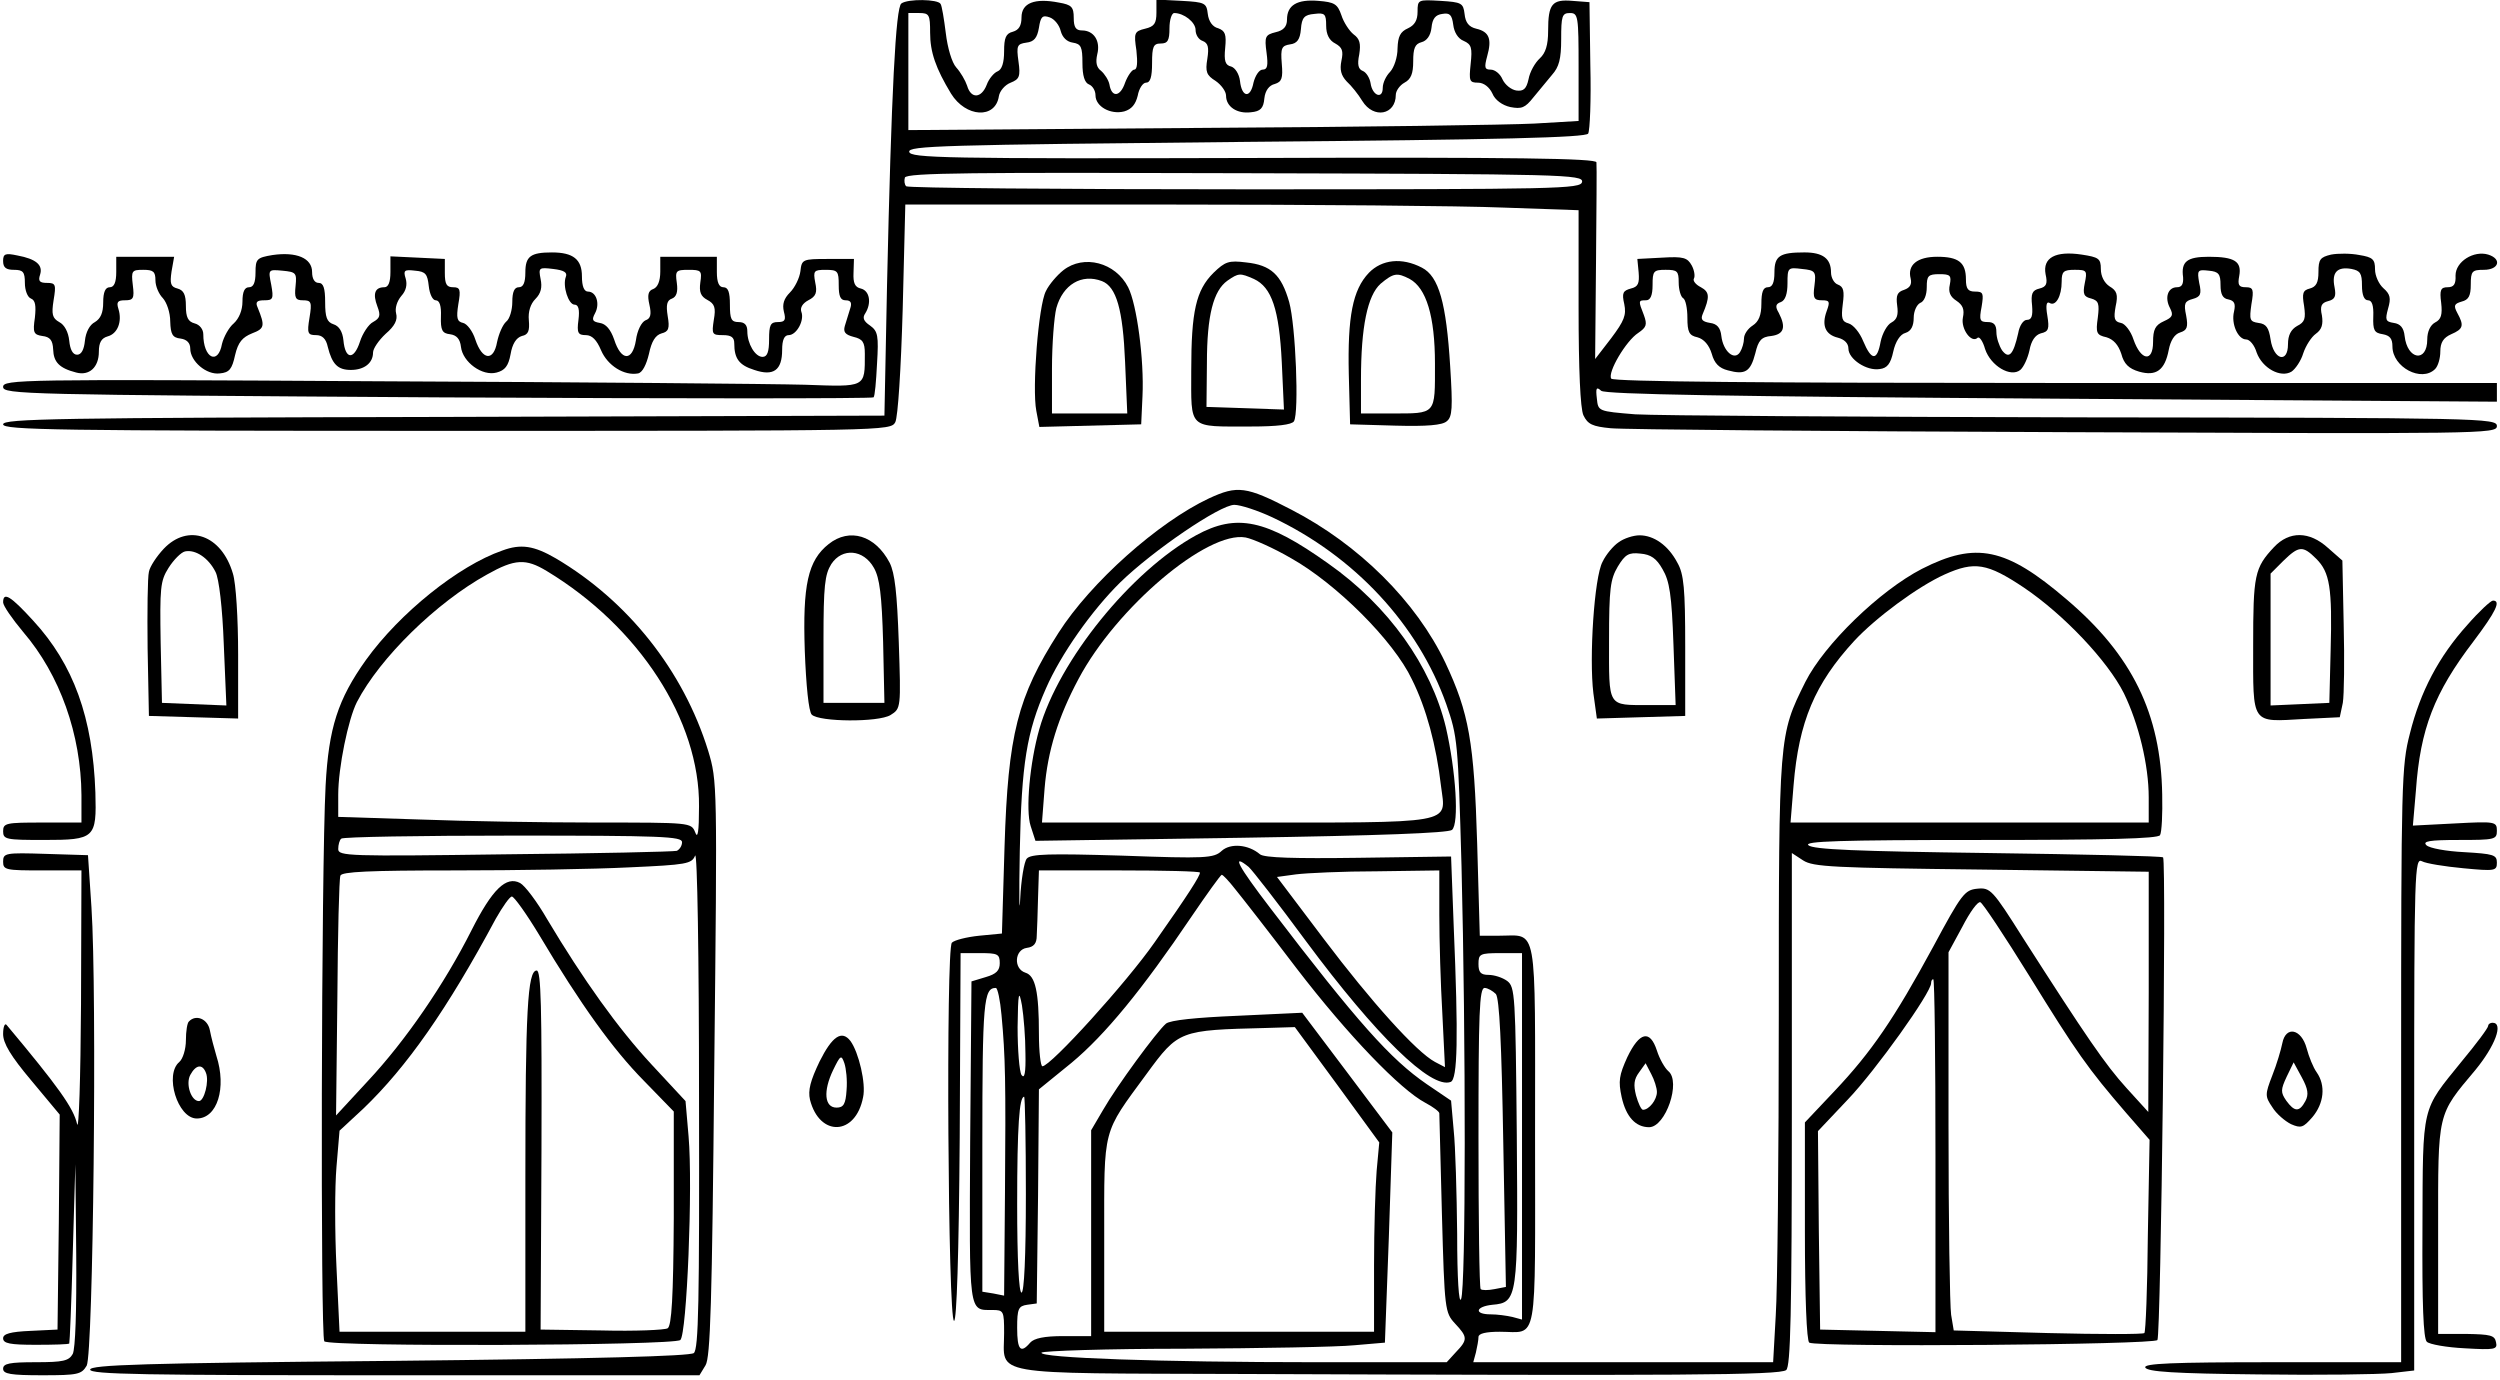
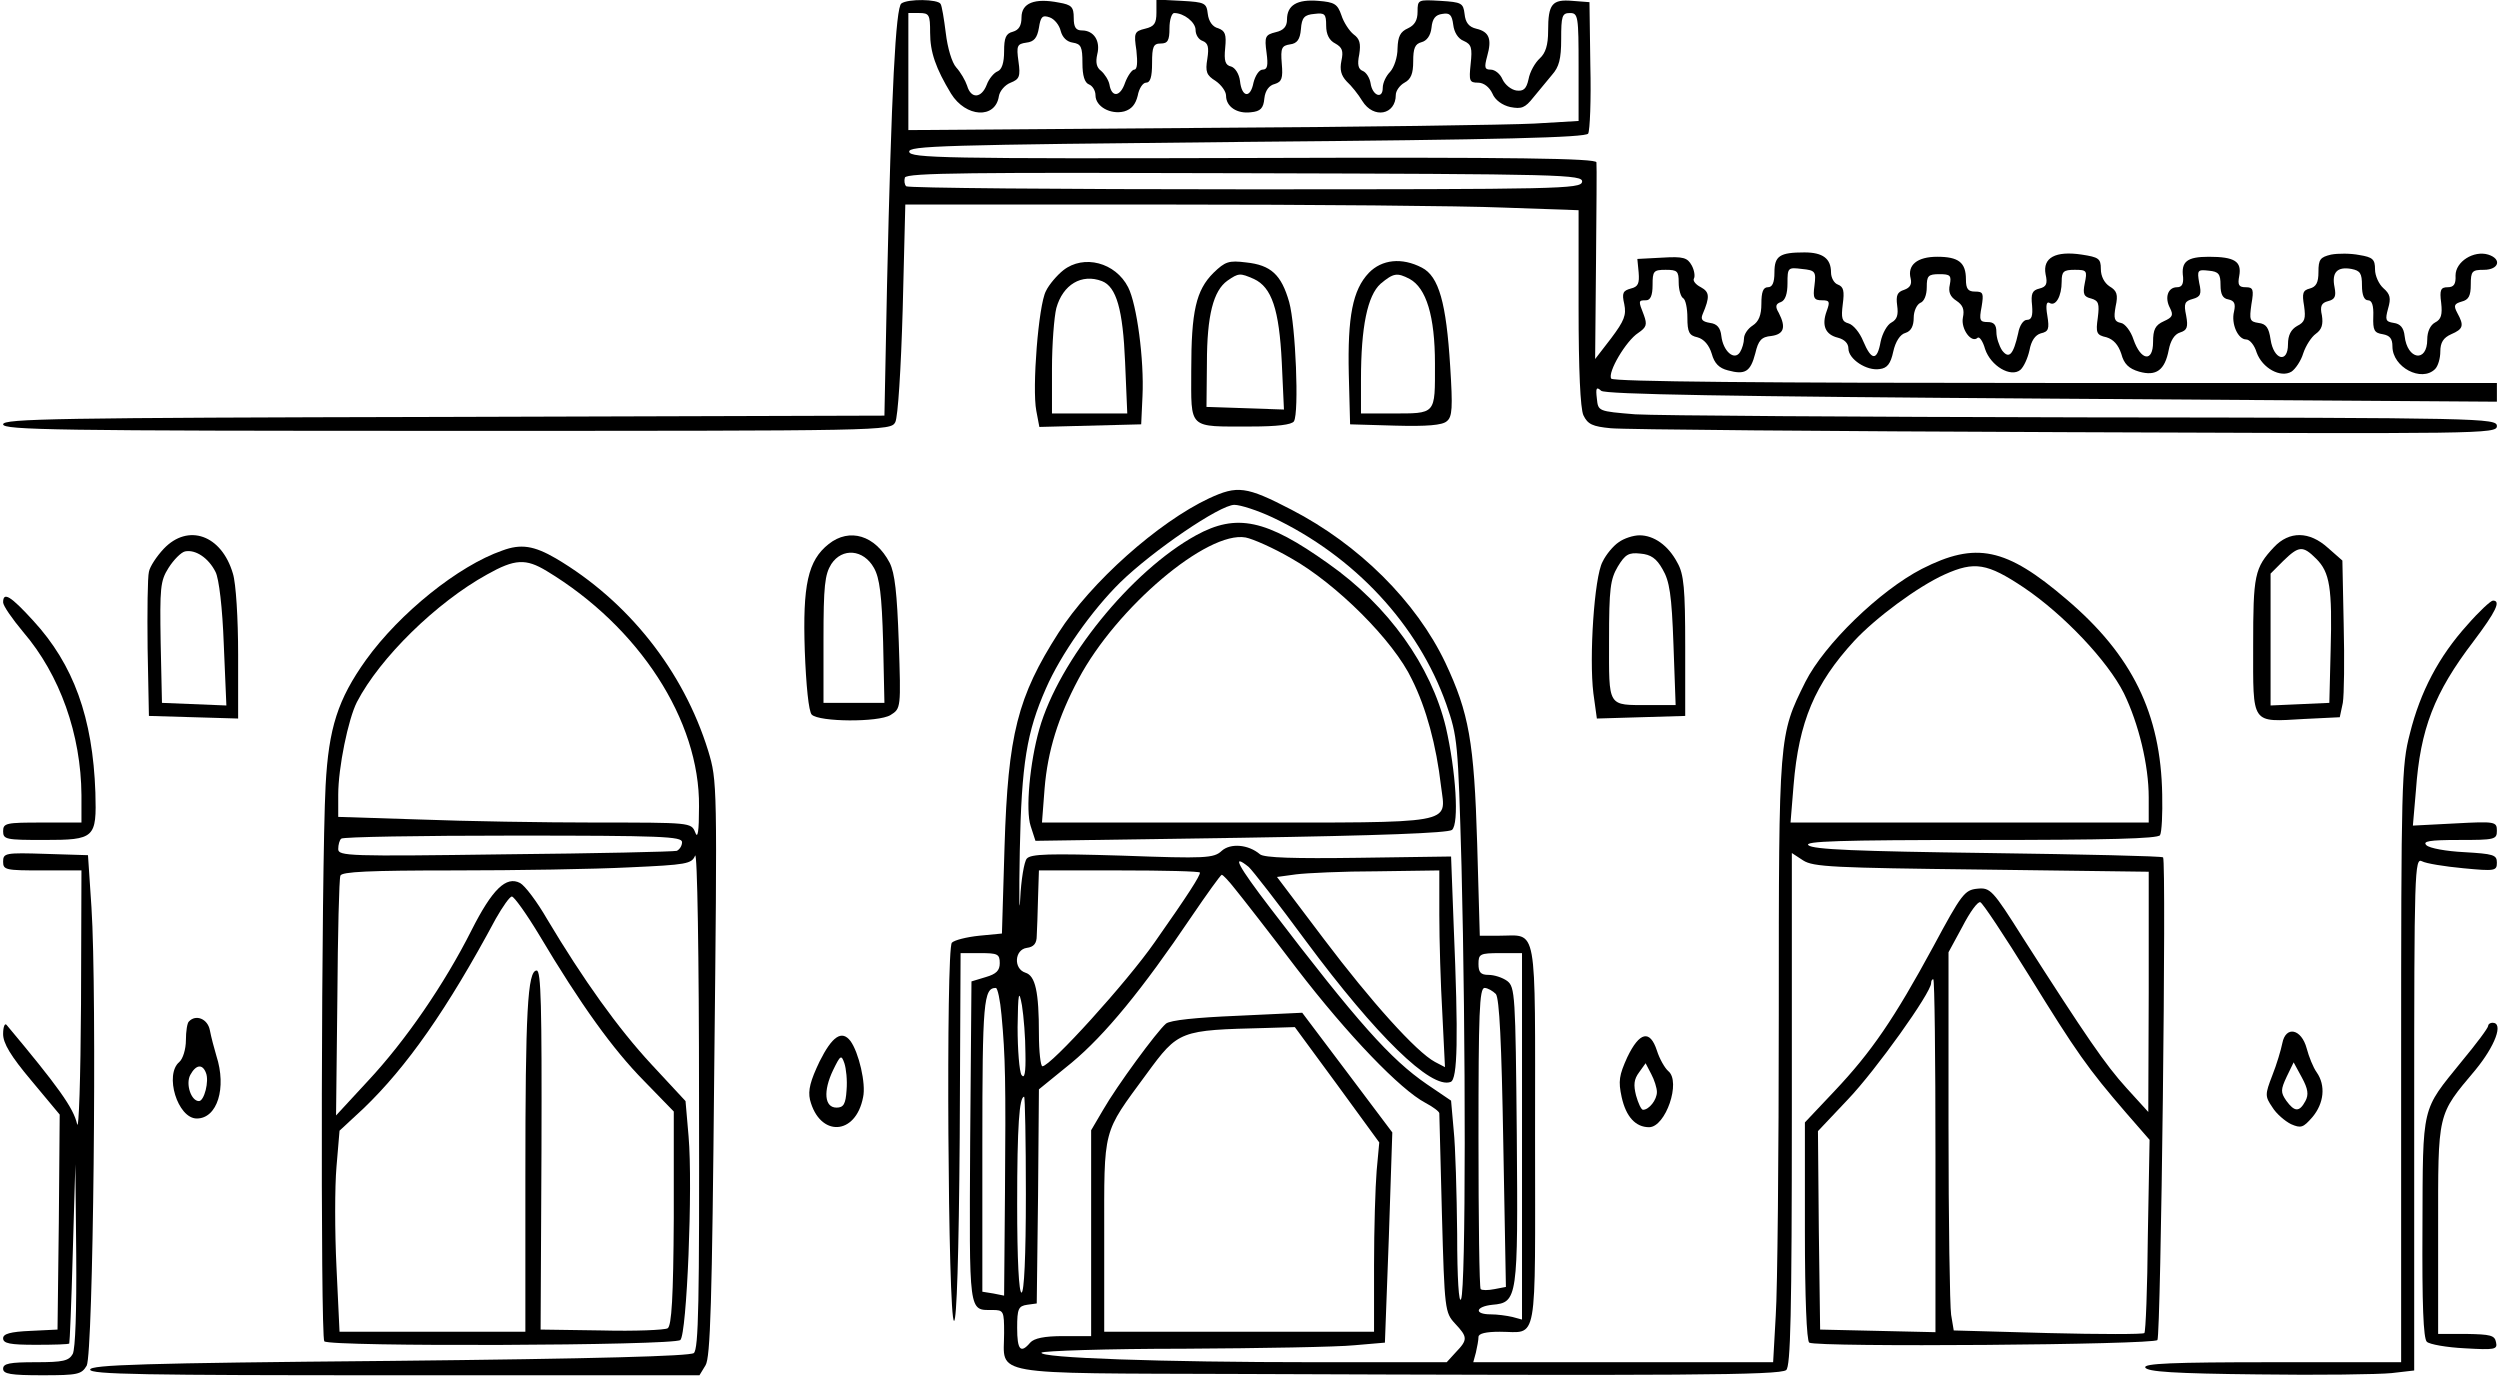
<svg xmlns="http://www.w3.org/2000/svg" version="1.0" width="151.534mm" height="83.624mm" viewBox="0 0 573 317" preserveAspectRatio="xMidYMid meet">
  <g transform="translate(0,317) scale(0.1,-0.1)" fill="#000000" stroke="none">
    <path d="M2064 3162 c-13 -8 -23 -202 -33 -647 l-6 -300 -1013 -3 c-890 -2 -1012 -4 -1012 -17 0 -13 121 -15 1020 -15 1013 0 1019 0 1030 20 6 12 13 120 17 260 l6 240 601 0 c331 0 679 -3 774 -7 l172 -6 0 -223 c0 -145 4 -232 11 -248 10 -21 21 -26 63 -30 28 -3 498 -7 1044 -9 961 -4 992 -4 992 14 0 18 -31 19 -947 20 -522 1 -986 4 -1033 7 -85 7 -85 7 -88 36 -3 25 -1 28 10 18 10 -8 287 -13 1036 -18 l1022 -7 0 21 0 22 -1014 0 c-669 0 -1017 3 -1021 10 -9 14 34 87 62 105 19 13 21 19 13 41 -13 33 -13 34 5 34 10 0 15 11 15 35 0 32 2 35 30 35 27 0 30 -3 30 -29 0 -17 5 -33 10 -36 6 -3 10 -24 10 -45 0 -33 4 -41 23 -45 15 -4 27 -18 33 -38 6 -22 17 -33 37 -38 40 -11 52 -3 63 39 7 30 14 38 37 40 29 4 34 20 17 53 -9 15 -7 21 5 25 10 4 15 19 15 43 0 36 1 37 33 33 31 -3 33 -6 29 -38 -4 -29 -1 -34 17 -34 18 0 19 -3 11 -25 -12 -33 -3 -54 26 -61 15 -4 24 -13 24 -25 0 -24 42 -52 72 -47 17 2 25 12 31 40 5 23 16 40 28 43 13 4 19 16 19 35 0 15 7 30 15 34 9 3 15 18 15 36 0 26 3 30 29 30 25 0 28 -3 24 -24 -4 -17 1 -28 15 -37 15 -10 19 -20 15 -39 -5 -26 20 -60 34 -46 4 3 12 -8 17 -26 13 -39 59 -66 81 -48 8 7 17 27 21 45 4 22 13 35 26 39 18 4 20 10 15 41 -4 23 -2 33 5 29 14 -9 28 15 28 49 0 23 4 27 30 27 28 0 29 -2 23 -31 -5 -25 -2 -31 15 -35 17 -5 19 -12 15 -44 -5 -35 -3 -40 20 -45 16 -5 27 -17 34 -38 6 -23 17 -34 41 -41 39 -11 59 3 68 50 4 21 13 36 26 40 16 5 19 12 14 39 -6 28 -3 33 15 38 18 5 21 11 15 37 -5 29 -4 31 22 28 23 -2 27 -8 27 -33 0 -21 5 -31 18 -33 14 -3 17 -10 13 -28 -7 -28 9 -64 28 -64 8 0 19 -13 24 -30 13 -36 55 -59 80 -44 9 6 22 25 27 42 6 18 19 38 29 45 14 10 17 22 14 42 -5 22 -1 29 14 33 16 4 19 11 15 32 -7 34 6 48 39 42 20 -4 24 -10 24 -38 0 -22 5 -34 14 -34 9 0 13 -12 12 -37 -1 -32 2 -38 22 -41 16 -3 22 -10 22 -28 0 -48 67 -83 98 -52 7 7 12 25 12 40 0 21 7 32 25 40 28 12 30 20 14 49 -9 17 -7 21 10 26 16 4 21 13 21 39 0 31 3 34 30 34 35 0 42 25 10 35 -33 10 -75 -16 -75 -48 1 -20 -4 -27 -18 -27 -16 0 -19 -6 -15 -36 3 -27 0 -38 -14 -45 -11 -6 -18 -21 -18 -39 0 -54 -46 -47 -52 8 -2 19 -10 28 -25 30 -19 3 -20 7 -13 33 7 24 5 33 -11 47 -10 9 -19 28 -19 43 0 23 -5 28 -36 33 -20 4 -49 4 -65 1 -25 -6 -29 -11 -29 -40 0 -24 -5 -34 -20 -38 -16 -4 -18 -11 -13 -40 4 -29 2 -37 -16 -46 -14 -8 -21 -21 -21 -42 0 -45 -33 -36 -40 11 -4 27 -10 36 -28 38 -20 3 -21 7 -16 43 6 34 4 39 -13 39 -16 0 -19 5 -15 26 6 33 -10 44 -70 44 -50 0 -64 -11 -59 -47 1 -16 -3 -23 -14 -23 -21 0 -29 -24 -16 -48 8 -16 6 -21 -14 -30 -20 -9 -25 -19 -25 -48 0 -47 -28 -43 -45 6 -6 19 -20 37 -29 38 -15 3 -17 10 -12 38 6 27 3 36 -14 46 -12 8 -20 23 -20 40 0 24 -5 27 -44 33 -60 9 -90 -7 -83 -45 5 -22 2 -29 -14 -33 -17 -4 -20 -12 -17 -39 2 -24 -1 -33 -12 -33 -8 0 -17 -13 -20 -31 -11 -49 -21 -60 -37 -39 -7 11 -13 29 -13 42 0 17 -6 23 -20 23 -18 0 -20 4 -14 35 5 31 4 35 -15 35 -16 0 -21 6 -21 28 0 39 -17 52 -66 52 -46 0 -69 -19 -61 -50 3 -13 -1 -21 -15 -26 -16 -5 -19 -13 -16 -36 3 -21 0 -32 -13 -39 -10 -5 -21 -25 -25 -44 -8 -45 -21 -44 -40 1 -8 20 -23 38 -34 41 -15 4 -17 12 -13 44 4 30 2 40 -11 45 -9 3 -16 16 -16 28 0 32 -19 46 -61 46 -57 0 -69 -8 -69 -46 0 -24 -5 -34 -15 -34 -11 0 -15 -11 -15 -38 0 -26 -6 -41 -20 -50 -11 -7 -20 -20 -20 -30 0 -9 -4 -23 -9 -31 -13 -21 -39 2 -43 37 -2 19 -10 28 -26 30 -18 3 -22 8 -17 20 17 40 16 51 -4 62 -12 6 -19 15 -16 20 3 5 1 19 -5 30 -10 18 -19 21 -68 18 l-57 -3 3 -31 c2 -25 -1 -33 -18 -37 -18 -5 -21 -10 -15 -36 5 -25 0 -38 -30 -78 l-37 -48 2 220 c1 121 2 225 1 232 -1 9 -183 12 -788 10 -713 -2 -788 0 -791 14 -3 14 72 16 775 23 587 5 779 10 785 19 4 7 7 77 5 157 l-2 145 -39 3 c-47 4 -56 -7 -56 -69 0 -33 -6 -51 -19 -63 -11 -10 -23 -31 -26 -48 -5 -23 -12 -28 -28 -26 -12 2 -26 13 -32 26 -5 12 -17 22 -27 22 -14 0 -15 5 -8 31 11 39 5 56 -25 63 -17 4 -25 14 -27 34 -3 25 -7 27 -55 30 -52 3 -53 3 -53 -25 0 -20 -7 -31 -22 -38 -18 -8 -23 -19 -24 -46 0 -21 -8 -44 -17 -54 -9 -9 -17 -25 -17 -37 0 -27 -24 -18 -28 11 -2 12 -10 25 -18 28 -10 4 -13 14 -8 38 4 25 1 36 -13 46 -10 8 -23 28 -28 44 -9 26 -16 30 -53 33 -49 4 -72 -10 -72 -43 0 -16 -8 -25 -26 -29 -24 -6 -26 -10 -21 -47 4 -30 2 -39 -9 -39 -8 0 -17 -14 -21 -30 -7 -37 -27 -34 -31 4 -2 16 -11 30 -20 33 -14 3 -17 13 -14 43 3 31 0 39 -16 45 -13 3 -22 16 -24 33 -3 25 -6 27 -60 30 l-58 3 0 -30 c0 -25 -5 -32 -26 -37 -25 -6 -26 -10 -20 -50 3 -28 2 -44 -5 -44 -5 0 -15 -14 -21 -30 -11 -33 -31 -35 -36 -4 -2 10 -11 24 -19 31 -11 8 -13 20 -9 38 8 31 -8 55 -35 55 -14 0 -19 7 -19 29 0 25 -5 30 -34 35 -56 11 -86 -1 -86 -34 0 -19 -6 -29 -20 -33 -16 -4 -20 -14 -20 -45 0 -26 -5 -42 -15 -46 -8 -3 -20 -17 -25 -31 -12 -31 -36 -33 -45 -2 -4 12 -15 31 -25 42 -10 11 -20 45 -24 79 -4 32 -9 63 -12 67 -6 11 -75 12 -90 1z m66 -67 c0 -45 13 -82 48 -140 34 -55 102 -59 110 -6 2 12 14 26 27 31 20 8 23 14 18 49 -5 36 -3 40 18 43 18 2 25 11 29 34 4 26 8 30 25 24 11 -4 22 -18 25 -31 4 -15 14 -25 28 -27 19 -3 22 -10 22 -47 0 -29 5 -45 15 -49 8 -3 15 -14 15 -25 0 -26 35 -45 66 -37 17 5 26 16 31 36 3 17 12 30 19 30 10 0 14 13 14 45 0 38 3 45 20 45 16 0 20 7 20 35 0 19 5 35 11 35 22 0 49 -21 49 -39 0 -11 7 -22 16 -25 13 -5 15 -15 11 -41 -5 -30 -2 -38 19 -51 13 -9 24 -24 24 -34 0 -25 25 -42 57 -38 22 2 29 9 31 32 2 18 11 30 24 33 16 5 19 13 16 47 -3 36 0 41 19 44 16 2 23 11 25 35 2 27 8 33 31 35 24 3 27 0 27 -27 0 -20 7 -34 21 -41 16 -9 19 -17 14 -40 -4 -20 -1 -33 12 -47 11 -10 27 -30 36 -45 26 -42 77 -32 77 14 0 9 9 22 20 28 15 8 20 21 20 49 0 30 4 40 19 44 12 3 21 15 23 33 2 21 9 30 25 32 17 3 22 -2 25 -25 2 -17 11 -32 24 -37 18 -8 20 -16 16 -53 -4 -39 -3 -43 17 -43 13 0 26 -10 33 -25 6 -15 23 -27 41 -31 26 -5 34 -2 53 22 13 16 32 39 43 52 16 18 21 36 21 82 0 53 2 60 20 60 19 0 20 -7 20 -124 l0 -124 -102 -6 c-57 -3 -403 -8 -770 -10 l-668 -5 0 134 0 135 25 0 c23 0 25 -4 25 -45z m1498 -343 c-3 -16 -50 -17 -775 -17 -424 0 -775 3 -778 7 -4 4 -5 13 -3 20 5 11 154 12 782 10 732 -2 777 -3 774 -20z" />
-     <path d="M0 2570 c0 -15 7 -20 25 -20 21 0 25 -5 25 -30 0 -17 6 -33 14 -36 10 -4 12 -16 9 -44 -5 -34 -3 -39 17 -42 18 -2 24 -10 25 -31 1 -29 14 -43 53 -53 30 -8 52 12 52 48 0 21 6 31 20 35 23 6 34 34 25 63 -5 16 -2 20 15 20 19 0 22 4 18 35 -4 33 -2 35 24 35 23 0 28 -4 28 -24 0 -14 8 -32 17 -41 9 -10 17 -33 17 -54 1 -29 5 -37 24 -39 14 -2 22 -10 22 -23 0 -29 37 -61 68 -57 22 2 28 10 35 42 7 30 17 41 39 50 29 11 30 17 13 59 -6 13 -2 17 15 17 20 0 22 3 16 36 -7 35 -7 35 26 32 31 -3 33 -5 30 -35 -3 -28 0 -33 17 -33 19 0 21 -4 15 -40 -6 -36 -4 -40 15 -40 14 0 23 -8 27 -27 10 -40 23 -53 53 -53 31 0 51 16 51 40 0 9 13 28 29 43 21 18 28 32 24 47 -3 12 2 28 12 40 11 12 14 26 10 40 -6 19 -3 21 22 18 24 -2 28 -8 31 -35 2 -19 9 -33 16 -33 9 0 13 -13 12 -37 -1 -32 3 -39 21 -41 15 -2 23 -11 25 -29 4 -35 49 -68 82 -59 19 5 27 15 32 42 4 24 13 38 26 42 15 3 18 12 16 36 -2 20 4 38 15 49 13 13 16 27 12 46 -5 26 -4 27 29 23 25 -3 33 -8 29 -18 -8 -21 6 -64 20 -64 9 0 12 -11 9 -35 -4 -30 -1 -35 17 -35 14 0 25 -11 35 -35 15 -35 53 -59 85 -53 10 2 19 20 25 45 6 29 15 43 29 47 16 4 19 11 14 40 -4 25 -2 36 10 40 10 4 14 15 11 36 -4 28 -2 30 27 30 29 0 31 -2 27 -29 -3 -22 1 -32 16 -40 17 -9 20 -18 15 -46 -5 -33 -4 -35 21 -35 19 0 26 -5 26 -19 0 -35 11 -50 46 -61 44 -15 64 -1 64 46 0 23 5 34 15 34 18 0 37 34 29 54 -3 9 3 19 16 26 18 9 21 18 16 41 -5 27 -3 29 24 29 28 0 30 -3 30 -35 0 -26 4 -35 16 -35 12 0 15 -6 10 -20 -3 -11 -9 -28 -12 -39 -4 -14 1 -20 20 -25 21 -5 26 -12 26 -39 0 -78 3 -76 -138 -71 -70 2 -513 6 -984 8 -820 5 -858 4 -858 -13 0 -17 47 -18 998 -24 548 -3 999 -3 1002 0 3 2 6 37 8 77 4 65 2 75 -16 88 -15 10 -18 18 -11 28 15 24 10 52 -10 57 -14 3 -18 13 -17 36 l1 32 -60 0 c-58 0 -60 -1 -63 -28 -2 -16 -13 -38 -24 -49 -14 -14 -18 -27 -14 -44 5 -19 3 -24 -14 -24 -17 0 -20 -7 -20 -40 0 -28 -4 -40 -15 -40 -17 0 -35 30 -35 59 0 14 -6 21 -20 21 -17 0 -20 7 -20 40 0 29 -4 40 -15 40 -10 0 -15 11 -15 35 l0 35 -65 0 -65 0 0 -34 c0 -22 -6 -36 -16 -40 -12 -4 -14 -14 -9 -36 5 -22 3 -32 -9 -36 -9 -4 -19 -23 -22 -46 -8 -49 -34 -48 -50 2 -8 23 -19 36 -33 38 -17 3 -19 7 -11 22 12 22 3 50 -16 50 -9 0 -14 12 -14 35 0 39 -20 55 -69 55 -49 0 -61 -9 -61 -46 0 -24 -5 -34 -15 -34 -10 0 -15 -10 -15 -34 0 -18 -6 -39 -14 -45 -8 -7 -17 -28 -21 -47 -8 -45 -34 -42 -50 6 -6 19 -19 36 -28 38 -14 3 -16 11 -11 43 6 34 4 39 -12 39 -15 0 -19 7 -19 33 l0 32 -62 3 -63 3 0 -36 c0 -24 -5 -35 -14 -35 -22 0 -27 -15 -16 -44 8 -21 6 -27 -10 -36 -10 -5 -24 -26 -30 -45 -14 -43 -34 -41 -38 3 -2 20 -10 33 -23 37 -15 5 -19 16 -19 51 0 32 -4 44 -15 44 -9 0 -15 9 -15 25 0 32 -36 47 -91 39 -36 -6 -39 -9 -39 -40 0 -24 -5 -34 -15 -34 -10 0 -15 -10 -15 -33 0 -20 -8 -39 -20 -50 -11 -9 -23 -31 -27 -47 -9 -50 -43 -33 -43 22 0 11 -8 22 -20 25 -15 4 -20 14 -20 40 0 26 -5 36 -19 40 -16 4 -18 11 -14 39 l6 34 -67 0 -66 0 0 -35 c0 -24 -5 -35 -15 -35 -10 0 -15 -11 -15 -35 0 -24 -6 -37 -19 -45 -12 -6 -21 -23 -23 -43 -2 -20 -8 -32 -18 -32 -10 0 -16 12 -18 32 -2 20 -11 37 -23 43 -16 9 -18 18 -13 50 6 36 5 40 -15 40 -17 0 -21 4 -16 19 7 22 -9 36 -52 44 -28 6 -33 4 -33 -13z" />
    <path d="M2436 2549 c-14 -11 -33 -33 -40 -48 -17 -32 -32 -223 -22 -275 l7 -37 117 3 117 3 3 65 c4 83 -13 211 -33 250 -29 57 -102 76 -149 39z m89 -25 c33 -13 48 -65 53 -186 l5 -118 -87 0 -86 0 0 103 c0 56 5 119 10 139 15 54 58 80 105 62z" />
    <path d="M2781 2543 c-40 -40 -51 -88 -51 -224 0 -137 -9 -129 137 -129 60 0 94 4 99 12 12 20 4 220 -11 274 -18 63 -42 85 -99 91 -40 5 -48 2 -75 -24z m93 -14 c41 -19 58 -70 64 -191 l5 -109 -89 3 -89 3 1 100 c0 111 15 167 47 190 26 18 29 18 61 4z" />
    <path d="M3138 2543 c-37 -39 -49 -100 -46 -233 l3 -115 104 -3 c72 -2 108 1 118 10 13 10 14 31 8 126 -9 146 -26 207 -65 227 -46 24 -92 19 -122 -12z m94 -14 c38 -21 58 -85 58 -195 0 -118 4 -114 -101 -114 l-69 0 0 78 c0 121 15 193 45 220 30 25 38 26 67 11z" />
    <path d="M2771 2025 c-117 -55 -272 -193 -346 -309 -94 -147 -116 -233 -124 -491 l-6 -200 -52 -5 c-29 -3 -57 -10 -63 -16 -14 -14 -9 -869 5 -869 6 0 11 149 13 422 l2 423 45 0 c40 0 45 -2 45 -23 0 -17 -8 -25 -32 -32 l-33 -10 -3 -369 c-2 -398 -4 -386 51 -386 26 0 27 -2 27 -53 0 -99 -45 -92 542 -94 1008 -4 1241 -3 1255 9 10 8 13 126 13 599 l0 589 26 -17 c23 -15 70 -17 410 -21 l384 -5 0 -276 -1 -276 -50 55 c-49 54 -92 117 -238 345 -70 111 -75 116 -105 113 -29 -3 -36 -12 -101 -133 -90 -166 -142 -242 -227 -332 l-68 -72 0 -250 c0 -152 4 -252 10 -256 18 -11 794 -5 800 6 8 12 21 1101 13 1109 -2 3 -184 7 -403 10 -300 4 -402 8 -412 18 -10 9 69 12 394 12 295 0 409 3 414 11 4 7 6 49 5 93 -3 186 -69 321 -220 449 -139 119 -208 133 -332 70 -97 -50 -224 -173 -268 -260 -61 -123 -61 -120 -61 -764 0 -322 -3 -634 -7 -692 l-6 -107 -345 0 -344 0 6 22 c3 13 6 29 6 36 0 8 17 12 49 12 89 0 81 -42 81 451 0 496 7 459 -83 459 l-44 0 -6 211 c-7 235 -19 301 -73 416 -67 141 -199 272 -354 352 -104 54 -124 56 -189 26z m146 -44 c188 -89 334 -246 399 -429 26 -75 27 -86 35 -372 10 -398 10 -970 -1 -995 -5 -12 -9 46 -9 150 -1 94 -4 201 -8 238 l-6 68 -56 38 c-83 57 -159 142 -359 404 -75 98 -91 128 -50 95 8 -7 68 -84 132 -171 161 -217 287 -340 332 -323 16 6 18 100 7 359 l-6 159 -213 -3 c-147 -2 -216 0 -226 8 -27 23 -68 26 -88 8 -18 -17 -37 -18 -229 -11 -167 5 -210 4 -219 -7 -6 -7 -13 -49 -15 -92 -2 -44 -3 5 -1 110 4 201 16 273 60 373 34 78 105 179 171 244 75 73 229 178 262 178 14 0 54 -13 88 -29z m1726 -161 c92 -62 193 -169 230 -243 34 -70 57 -165 57 -239 l0 -58 -411 0 -412 0 7 86 c12 146 49 233 139 331 49 53 146 125 208 153 69 31 98 26 182 -30z m-1893 -655 c0 -8 -26 -49 -104 -160 -64 -92 -239 -285 -258 -285 -4 0 -8 33 -8 74 0 97 -8 134 -31 141 -28 9 -25 53 3 57 16 2 23 10 23 28 1 14 2 53 3 88 l2 62 185 0 c102 0 185 -2 185 -5z m550 -98 c0 -57 3 -159 7 -227 l6 -122 -23 12 c-43 23 -147 139 -255 282 l-108 143 44 6 c24 3 108 7 187 7 l142 2 0 -103z m-469 60 c14 -17 78 -99 141 -182 119 -155 239 -279 296 -309 17 -9 32 -20 32 -24 0 -4 3 -108 6 -232 6 -220 7 -226 30 -251 29 -31 30 -37 2 -66 l-21 -23 -302 0 c-355 0 -636 10 -629 22 3 4 150 9 327 9 177 1 354 4 392 8 l70 6 9 241 8 242 -103 137 -104 138 -149 -7 c-95 -4 -154 -10 -164 -18 -21 -18 -113 -143 -145 -199 l-27 -46 0 -236 0 -237 -64 0 c-44 0 -67 -5 -76 -15 -22 -26 -30 -17 -30 34 0 44 3 50 23 53 l22 3 3 246 2 246 75 61 c77 64 163 169 275 335 36 53 67 96 70 97 3 0 17 -15 31 -33z m1825 -200 c108 -175 134 -212 222 -314 l54 -62 -4 -220 c-1 -121 -5 -222 -8 -224 -3 -3 -102 -3 -221 0 l-217 6 -6 36 c-3 20 -6 215 -6 435 l0 398 32 59 c17 33 35 58 41 56 5 -1 56 -78 113 -170z m-1166 -368 l0 -421 -22 6 c-13 3 -35 6 -50 6 -39 0 -35 18 4 22 58 5 59 15 56 391 -3 322 -4 339 -22 353 -11 8 -30 14 -43 14 -18 0 -23 6 -23 25 0 23 3 25 50 25 l50 0 0 -421z m950 -44 l0 -406 -132 3 -133 3 -3 228 -2 228 69 73 c64 67 191 245 191 267 0 5 2 9 5 9 3 0 5 -182 5 -405z m-2146 323 c9 -96 10 -153 8 -409 l-2 -236 -25 5 -25 4 0 337 c0 330 3 361 31 361 4 0 10 -28 13 -62z m55 -88 c1 -45 -2 -60 -9 -50 -5 8 -9 58 -9 110 1 80 3 88 10 50 4 -25 8 -74 8 -110z m1081 136 c8 -11 13 -110 17 -344 l6 -329 -26 -5 c-15 -3 -29 -3 -32 0 -3 3 -5 160 -5 349 0 285 2 343 14 343 7 0 19 -7 26 -14z m-365 -208 l97 -133 -6 -65 c-3 -36 -6 -134 -6 -217 l0 -153 -310 0 -310 0 0 220 c0 252 -5 233 97 372 74 101 76 101 275 106 l66 2 97 -132z m-715 -253 c0 -143 -4 -225 -10 -225 -6 0 -10 74 -10 203 0 181 5 247 16 247 2 0 4 -101 4 -225z" />
    <path d="M2741 1940 c-149 -82 -315 -287 -360 -445 -22 -77 -32 -187 -20 -223 l11 -34 472 7 c321 5 475 11 485 18 17 14 9 136 -14 236 -34 141 -132 279 -270 376 -143 102 -211 116 -304 65z m219 -53 c103 -58 235 -189 277 -278 33 -66 56 -151 67 -246 11 -88 40 -83 -471 -83 l-446 0 6 78 c7 86 31 164 78 252 87 164 296 341 384 325 16 -3 64 -24 105 -48z" />
    <path d="M369 1909 c-16 -17 -32 -41 -34 -53 -3 -11 -4 -91 -3 -176 l3 -155 103 -3 102 -3 0 147 c0 83 -5 164 -12 186 -26 89 -103 116 -159 57z m119 -53 c8 -15 16 -83 19 -166 l6 -141 -74 3 -74 3 -3 138 c-2 126 -1 142 18 172 12 19 29 36 38 38 24 5 54 -15 70 -47z" />
    <path d="M1897 1920 c-48 -38 -60 -94 -55 -245 3 -80 9 -140 16 -147 17 -17 153 -18 181 -1 24 15 24 16 19 167 -4 114 -9 159 -21 183 -33 63 -92 81 -140 43z m104 -55 c13 -23 18 -62 21 -170 l3 -140 -70 0 -70 0 0 145 c0 124 3 150 18 174 25 38 74 34 98 -9z" />
    <path d="M3712 1924 c-12 -8 -29 -28 -37 -45 -19 -35 -31 -220 -21 -302 l8 -58 101 3 102 3 0 160 c0 132 -3 166 -18 192 -21 40 -54 63 -87 63 -14 0 -36 -7 -48 -16z m101 -62 c16 -27 21 -59 25 -173 l5 -139 -61 0 c-97 0 -92 -7 -92 149 0 119 3 140 20 169 17 28 25 33 52 30 24 -2 37 -11 51 -36z" />
    <path d="M5218 1913 c-45 -48 -48 -64 -48 -227 0 -183 -6 -175 117 -168 l82 4 7 33 c3 18 4 99 2 180 l-3 147 -33 29 c-43 39 -89 39 -124 2z m97 -27 c31 -31 37 -66 33 -211 l-3 -120 -67 -3 -68 -3 0 151 0 152 29 29 c36 35 45 36 76 5z" />
    <path d="M1147 1905 c-101 -35 -236 -144 -313 -251 -65 -91 -86 -157 -93 -289 -10 -190 -12 -1268 -3 -1277 13 -13 803 -10 818 3 15 12 29 354 19 468 l-7 81 -78 84 c-77 83 -157 195 -240 334 -23 40 -51 77 -62 83 -32 17 -64 -14 -112 -109 -62 -123 -151 -253 -238 -346 l-73 -79 3 269 c1 148 4 275 7 282 3 9 65 12 262 12 142 0 323 3 401 7 133 6 144 8 152 27 5 12 9 -231 9 -555 1 -471 -1 -579 -12 -588 -10 -7 -220 -13 -700 -18 -563 -5 -687 -9 -687 -20 0 -11 123 -13 700 -13 l700 0 14 23 c11 18 15 139 20 682 7 657 7 660 -14 730 -57 184 -184 344 -350 442 -50 29 -80 34 -123 18z m102 -47 c212 -128 352 -343 350 -541 0 -59 -3 -76 -9 -59 -9 22 -11 22 -227 22 -120 0 -302 3 -405 7 l-188 6 0 51 c0 62 23 174 43 213 53 102 183 229 299 293 64 36 89 37 137 8z m311 -623 c0 -9 -6 -17 -12 -20 -7 -2 -185 -6 -395 -8 -360 -5 -383 -4 -383 12 0 10 3 21 7 24 3 4 181 7 395 7 342 0 388 -2 388 -15z m-329 -212 c97 -163 171 -265 241 -336 l69 -71 0 -245 c-1 -182 -5 -247 -14 -253 -6 -4 -75 -7 -152 -5 l-140 2 2 413 c1 332 -1 412 -11 412 -21 0 -26 -94 -26 -476 l0 -354 -214 0 -213 0 -7 148 c-4 81 -4 185 0 231 l7 83 55 51 c99 95 192 227 304 436 16 28 32 51 37 51 5 0 33 -39 62 -87z" />
    <path d="M0 1786 c0 -8 21 -38 46 -68 85 -99 133 -236 134 -375 l0 -63 -90 0 c-83 0 -90 -1 -90 -20 0 -19 7 -20 94 -20 117 0 121 4 118 109 -6 172 -50 294 -143 395 -52 57 -69 67 -69 42z" />
    <path d="M5662 1734 c-65 -72 -108 -153 -132 -250 -19 -73 -20 -113 -20 -761 l0 -683 -296 0 c-232 0 -295 -3 -292 -12 4 -10 67 -14 259 -16 140 -2 278 0 307 3 l52 6 0 590 c0 559 1 589 18 580 9 -5 52 -12 95 -16 73 -7 77 -6 77 13 0 18 -8 20 -75 24 -41 2 -80 9 -87 16 -9 9 6 12 75 12 82 0 87 1 87 21 0 21 -3 22 -96 17 l-97 -5 7 81 c10 141 42 224 132 342 52 69 64 94 45 94 -5 0 -32 -25 -59 -56z" />
    <path d="M0 1190 c0 -19 6 -20 90 -20 l90 0 -1 -307 c-1 -170 -5 -293 -9 -276 -8 37 -44 87 -162 228 -4 5 -8 -4 -8 -21 0 -21 17 -50 65 -107 l65 -78 -2 -247 -3 -247 -62 -3 c-47 -2 -63 -7 -63 -17 0 -12 16 -15 75 -15 41 0 76 1 77 3 1 1 5 94 8 207 l6 205 2 -208 c1 -129 -2 -216 -8 -228 -9 -16 -22 -19 -85 -19 -60 0 -75 -3 -75 -15 0 -12 17 -15 90 -15 82 0 90 2 102 22 15 27 24 855 11 1053 l-8 120 -97 3 c-93 3 -98 2 -98 -18z" />
    <path d="M427 823 c-4 -3 -7 -23 -7 -43 0 -21 -7 -43 -15 -50 -35 -29 -4 -130 40 -130 47 0 69 70 45 144 -5 17 -12 43 -15 59 -5 26 -32 37 -48 20z m39 -118 c8 -19 -4 -65 -16 -65 -18 0 -31 39 -20 60 13 24 28 26 36 5z" />
    <path d="M5710 813 c0 -5 -27 -41 -61 -82 -93 -115 -89 -96 -90 -381 -1 -178 2 -255 10 -263 6 -6 46 -13 87 -15 69 -4 76 -3 72 14 -3 16 -13 18 -68 19 l-65 0 0 240 c0 272 -3 261 86 367 45 55 65 108 39 108 -5 0 -10 -3 -10 -7z" />
    <path d="M5237 773 c-3 -15 -13 -49 -23 -74 -17 -44 -17 -48 0 -73 9 -15 29 -32 43 -39 23 -10 28 -8 49 16 27 32 31 73 10 103 -8 11 -18 36 -23 55 -12 45 -48 53 -56 12z m53 -133 c-14 -26 -25 -25 -44 1 -13 19 -13 25 1 55 l16 33 19 -35 c14 -26 16 -39 8 -54z" />
    <path d="M1876 731 c-21 -44 -27 -66 -22 -88 22 -86 105 -83 122 6 7 31 -10 103 -29 129 -20 26 -42 11 -71 -47z m62 -66 c-2 -32 -7 -40 -23 -40 -28 0 -31 38 -8 86 17 35 19 36 26 16 4 -12 7 -39 5 -62z" />
    <path d="M3732 741 c-19 -42 -21 -55 -13 -92 10 -45 32 -69 63 -69 38 0 74 105 44 129 -8 7 -20 28 -26 47 -16 49 -40 43 -68 -15z m68 -80 c0 -18 -18 -41 -32 -41 -4 0 -11 15 -16 33 -6 24 -5 37 7 53 l15 21 13 -25 c7 -13 13 -32 13 -41z" />
  </g>
</svg>